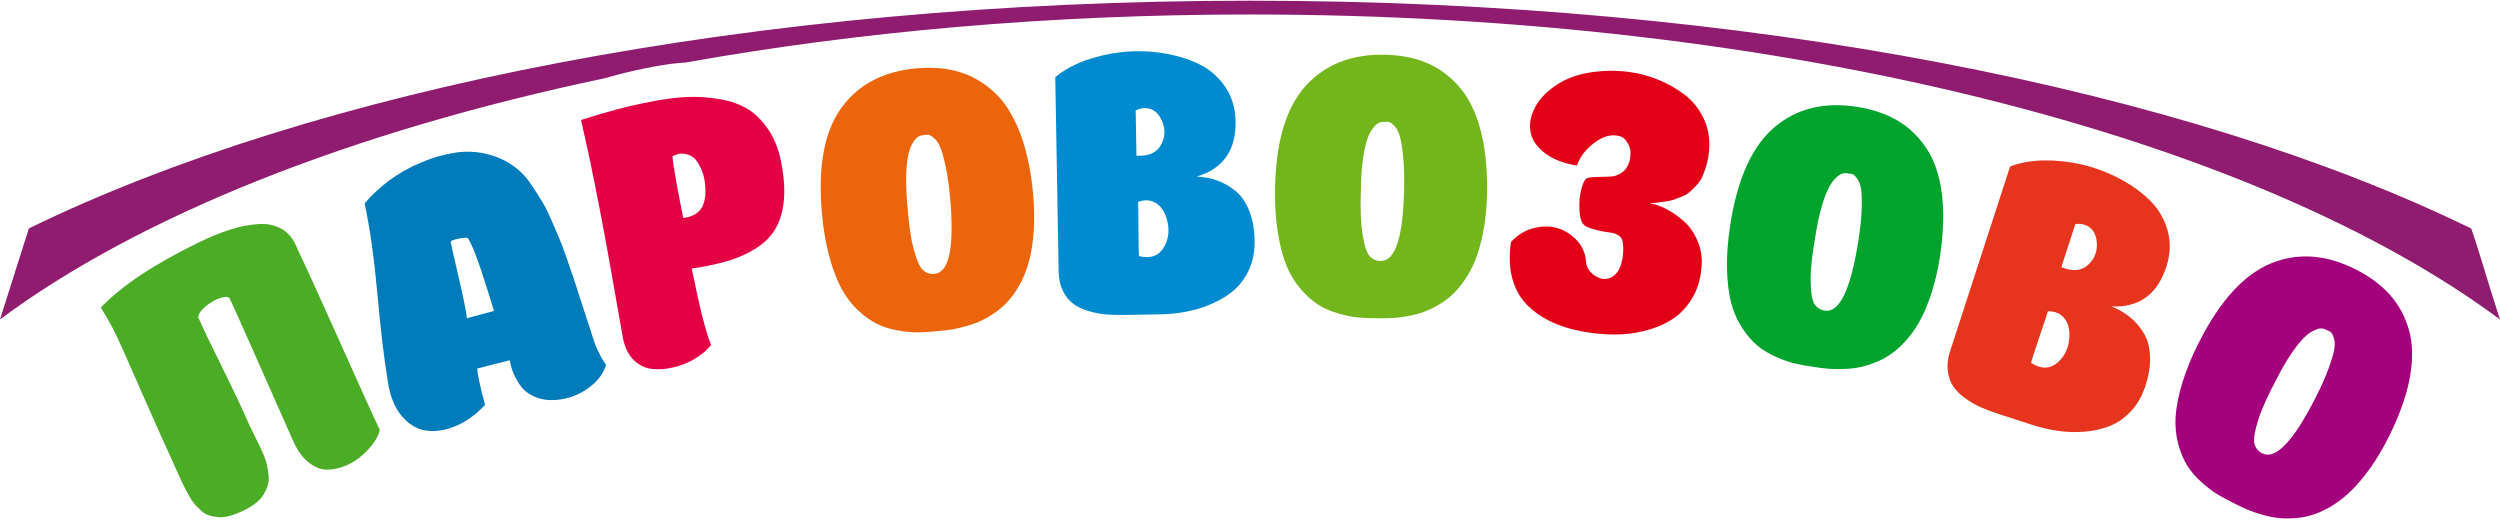
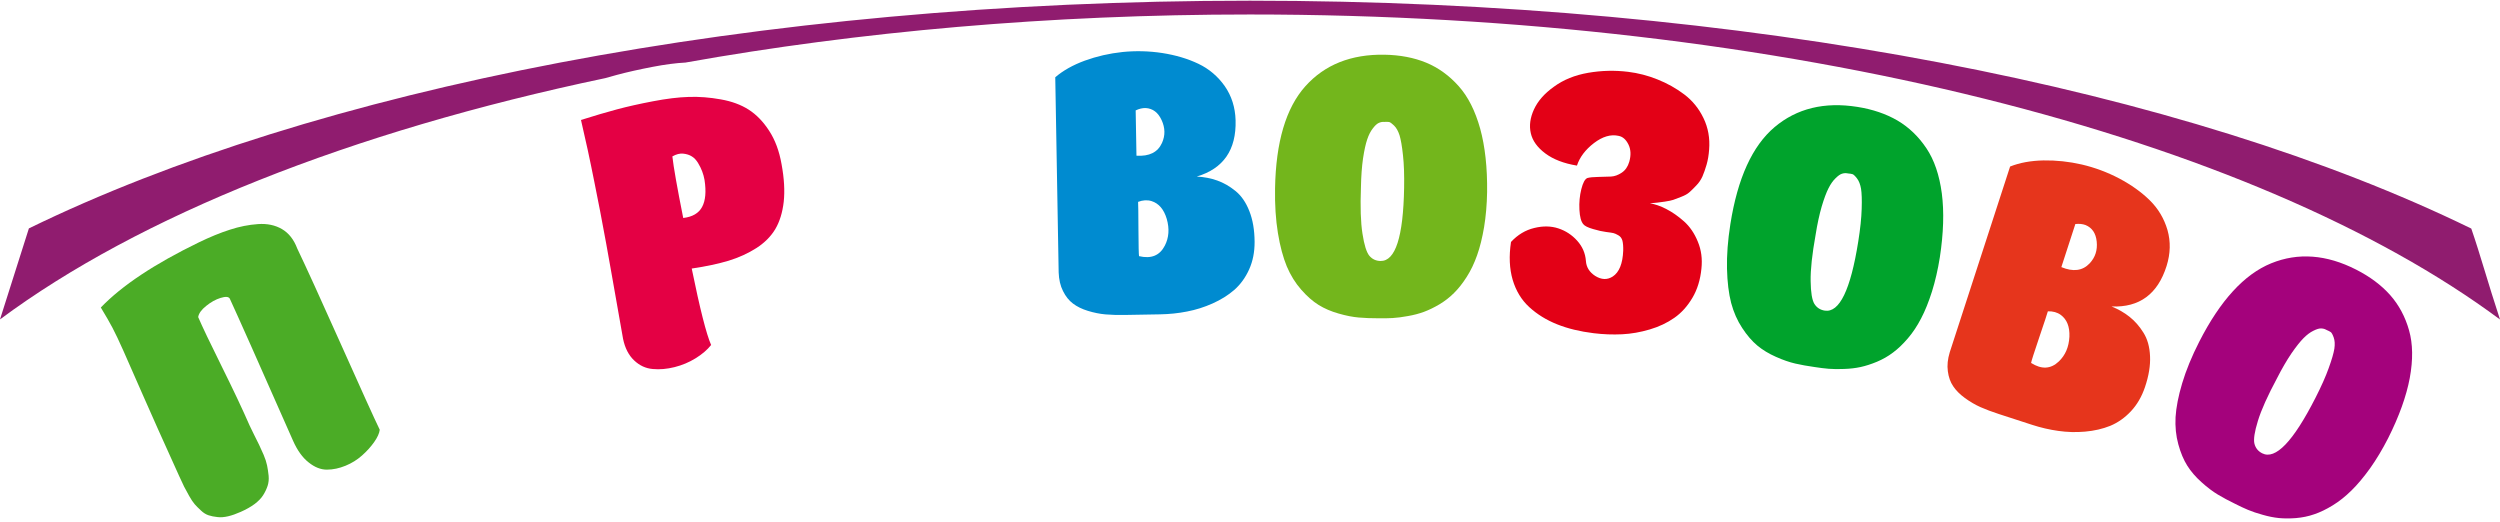
<svg xmlns="http://www.w3.org/2000/svg" width="1160" height="242" viewBox="0 0 1160 242" fill="none">
  <path fill-rule="evenodd" clip-rule="evenodd" d="M46.782 142.686C56.548 132.516 71.669 122.473 92.189 112.5C97.406 109.968 102.242 107.989 106.669 106.577C111.081 105.135 115.439 104.275 119.701 103.98C123.992 103.674 127.692 104.467 130.846 106.304C134.013 108.172 136.359 111.171 137.888 115.232C141.851 123.506 148.59 138.251 158.101 159.535C167.599 180.79 173.632 194.105 176.203 199.409C176 201.069 175.132 202.955 173.639 205.083C172.147 207.212 170.286 209.296 168.013 211.317C165.771 213.328 163.205 214.924 160.314 216.106C157.395 217.3 154.559 217.901 151.708 217.915C148.856 217.93 146.026 216.82 143.204 214.555C140.367 212.332 137.965 208.974 135.996 204.552C120.025 168.365 110.232 146.37 106.605 138.537C106.061 137.629 104.655 137.524 102.356 138.233C100.087 138.93 97.85 140.17 95.674 141.94C93.457 143.694 92.239 145.421 91.95 147.119C93.835 151.509 97.47 159.129 102.871 170.006C108.285 180.912 112.595 190.045 115.814 197.431C116.293 198.508 117.013 199.966 117.915 201.759C118.848 203.541 119.606 205.086 120.218 206.382C120.829 207.679 121.558 209.237 122.332 211.054C123.107 212.871 123.631 214.519 123.923 215.957C124.215 217.396 124.459 218.962 124.638 220.694C124.803 222.398 124.646 224.003 124.169 225.436C123.69 226.869 123.013 228.32 122.093 229.777C121.172 231.232 119.828 232.597 118.102 233.888C116.346 235.192 114.226 236.382 111.724 237.495C109.6 238.441 107.644 239.137 105.843 239.556C104.042 239.974 102.397 240.114 100.88 239.918C99.347 239.764 98.005 239.49 96.782 239.093C95.602 238.712 94.408 237.989 93.26 236.896C92.082 235.816 91.128 234.848 90.354 233.972C89.581 233.096 88.713 231.774 87.749 230.077C86.784 228.379 85.994 226.919 85.405 225.752C84.815 224.585 84.074 222.997 83.167 220.961C75.718 204.546 70.081 191.961 66.24 183.177C62.399 174.395 59.423 167.631 57.325 162.918C55.226 158.205 53.507 154.578 52.192 152.096C50.879 149.614 49.094 146.468 46.782 142.686Z" fill="#4BAC26" />
-   <path fill-rule="evenodd" clip-rule="evenodd" d="M180.093 177.912C178.305 167.18 176.645 153.481 175.152 136.835C173.652 120.158 171.676 106.016 169.185 94.385C172.306 90.648 176.078 87.131 180.495 83.804C184.951 80.499 189.871 77.698 195.355 75.404C200.802 73.087 206.292 71.551 211.747 70.749C217.181 69.985 222.704 70.417 228.233 72.101C233.753 73.754 238.639 76.731 242.882 81.001C244.544 82.897 246.18 85.063 247.767 87.54C249.353 90.016 250.773 92.24 251.974 94.259C253.214 96.301 254.543 99.044 256.046 102.565C257.542 106.054 258.691 108.747 259.527 110.633C260.34 112.558 261.543 115.698 263.063 120.137C264.604 124.538 265.644 127.557 266.173 129.162C266.694 130.737 267.802 134.133 269.449 139.297C271.127 144.452 272.185 147.663 272.602 148.969C272.902 149.845 273.318 151.151 273.88 152.88C274.443 154.609 274.817 155.762 275.021 156.399C275.217 157.007 275.525 157.913 275.948 159.118C276.377 160.355 276.709 161.222 276.997 161.804C277.277 162.356 277.645 163.114 278.093 164.049C278.519 165.024 279.012 165.881 279.489 166.675C280.005 167.493 280.591 168.326 281.209 169.282C280.049 173.318 277.343 176.879 273.131 179.986C268.879 183.069 264.138 184.934 258.847 185.494C253.566 186.086 249.006 185.065 245.154 182.503C243.194 181.215 241.501 179.327 240.06 176.779C238.588 174.239 237.622 171.992 237.174 170.069L236.491 167.152C235.23 167.49 232.607 168.16 228.591 169.17C224.576 170.18 222.199 170.783 221.49 170.973C221.377 172.883 222.553 178.504 225.067 187.886C220.862 192.375 216.329 195.634 211.496 197.655C206.662 199.675 202.109 200.401 197.867 199.823C193.615 199.214 189.862 197.022 186.616 193.276C183.332 189.507 181.167 184.383 180.093 177.912ZM216.687 147.631L229.207 144.276C228.742 142.785 227.924 140.103 226.715 136.208C225.506 132.311 224.479 129.091 223.632 126.548C222.787 124.005 221.789 121.141 220.585 118.001C219.373 114.831 218.241 112.332 217.159 110.512C216.706 110.171 215.309 110.249 213.022 110.697C210.736 111.145 209.414 111.631 209.105 112.076C209.247 113.093 210.407 118.289 212.589 127.661C214.779 137.065 216.165 143.716 216.687 147.631Z" fill="#007CBB" />
  <path fill-rule="evenodd" clip-rule="evenodd" d="M269.576 55.665C275.793 53.695 281.36 52.066 286.237 50.754C291.116 49.441 296.717 48.194 302.973 46.994C309.229 45.795 314.767 45.109 319.562 44.975C324.382 44.804 329.334 45.193 334.411 46.109C339.482 46.993 343.807 48.591 347.379 50.872C350.949 53.152 354.111 56.411 356.863 60.647C359.652 64.909 361.564 70.069 362.632 76.122C363.872 82.791 364.189 88.622 363.649 93.633C363.073 98.617 361.778 102.823 359.763 106.251C357.716 109.683 354.806 112.622 350.945 115.114C347.077 117.575 342.797 119.526 338.073 120.974C333.373 122.384 327.672 123.616 320.959 124.606C324.768 143.272 327.753 155.067 329.962 160.078C328.16 162.336 325.746 164.411 322.711 166.272C319.707 168.128 316.452 169.477 312.984 170.348C309.485 171.223 306.141 171.522 302.887 171.222C299.638 170.955 296.752 169.621 294.226 167.22C291.7 164.819 289.983 161.5 289.101 157.225C288.691 154.905 287.84 150.074 286.551 142.767C285.257 135.427 284.345 130.253 283.802 127.179C283.261 124.106 282.431 119.401 281.289 113.103C280.145 106.804 279.198 101.797 278.477 98.076C277.756 94.355 276.86 89.823 275.795 84.514C274.729 79.204 273.724 74.239 272.707 69.568C271.694 64.927 270.651 60.294 269.576 55.665ZM317.016 101.144C321.294 100.647 324.226 98.934 325.78 96.008C327.364 93.078 327.729 88.907 326.903 83.49C326.665 82.141 326.302 80.815 325.819 79.541C325.335 78.268 324.716 76.954 323.902 75.643C323.084 74.3 322.157 73.266 321.036 72.591C319.94 71.879 318.606 71.467 317.055 71.289C315.503 71.109 313.8 71.539 311.978 72.571C312.505 77.394 314.185 86.929 317.016 101.144Z" fill="#E40044" />
-   <path fill-rule="evenodd" clip-rule="evenodd" d="M381.349 98.687C379.472 77.24 382.468 61.057 390.365 50.104C398.265 39.183 409.941 33.047 425.392 31.695C432.53 31.071 439.067 31.617 444.972 33.338C450.88 35.091 456.232 38.172 461.094 42.573C465.954 46.976 469.95 53.18 473.112 61.182C476.242 69.189 478.331 78.821 479.383 90.11C479.891 95.916 479.984 101.374 479.691 106.419C479.365 111.466 478.761 115.899 477.82 119.754C476.908 123.575 475.679 127.07 474.1 130.213C472.523 133.389 470.81 136.096 468.989 138.301C467.202 140.536 465.105 142.509 462.796 144.246C460.454 145.985 458.209 147.365 456.034 148.45C453.889 149.5 451.507 150.412 448.886 151.153C446.3 151.924 443.951 152.48 441.871 152.822C439.822 153.161 437.607 153.419 435.323 153.618C432.03 153.971 428.978 154.174 426.233 154.222C423.488 154.27 420.3 154.007 416.726 153.36C413.156 152.745 409.968 151.744 407.098 150.365C404.259 148.983 401.33 146.938 398.339 144.163C395.315 141.39 392.72 138.037 390.557 134.134C388.422 130.197 386.481 125.188 384.834 119.162C383.188 113.136 382.015 106.301 381.349 98.687ZM420.925 93.914C421.536 103.099 422.513 110.238 423.887 115.361C425.232 120.487 426.671 123.782 428.138 125.22C429.64 126.654 431.451 127.263 433.545 127.08C440.429 126.477 442.865 114.852 440.881 92.168C440.363 86.266 439.671 81.276 438.769 77.167C437.898 73.055 437.028 70.062 436.221 68.151C435.386 66.274 434.399 64.858 433.231 63.938C432.064 63.016 431.224 62.546 430.711 62.528C430.197 62.508 429.499 62.569 428.585 62.713C428.394 62.73 428.235 62.743 428.109 62.755C427.378 62.819 426.634 63.076 425.877 63.557C425.149 64.005 424.367 64.936 423.53 66.32C422.659 67.707 421.981 69.461 421.498 71.613C421.013 73.733 420.669 76.737 420.493 80.588C420.351 84.436 420.482 88.869 420.925 93.914Z" fill="#EC650A" />
  <path fill-rule="evenodd" clip-rule="evenodd" d="M491.22 126.417L490.89 107.503L489.64 35.857C493.249 32.736 497.822 30.172 503.361 28.133C508.9 26.125 514.706 24.781 520.842 24.133C526.947 23.516 533.128 23.663 539.324 24.607C545.521 25.581 551.123 27.235 556.07 29.601C561.017 31.968 565.091 35.432 568.291 39.964C571.46 44.526 573.146 49.816 573.314 55.833C573.68 69.523 567.685 78.228 555.295 81.916C558.739 82.111 561.903 82.725 564.788 83.757C567.704 84.789 570.535 86.396 573.249 88.61C575.963 90.792 578.12 93.909 579.687 97.926C581.286 101.944 582.102 106.707 582.135 112.248C582.152 116.899 581.335 121.15 579.618 124.97C577.901 128.79 575.598 131.952 572.744 134.487C569.857 136.989 566.486 139.087 562.63 140.81C558.774 142.534 554.814 143.781 550.75 144.553C546.687 145.357 542.522 145.78 538.224 145.855L522.175 146.135C518.768 146.194 515.677 146.121 512.965 145.882C510.254 145.642 507.537 145.085 504.783 144.241C502.028 143.397 499.715 142.259 497.875 140.858C496.003 139.457 494.473 137.54 493.252 135.078C491.998 132.615 491.342 129.728 491.22 126.417ZM527.319 72.243C533.251 72.618 537.198 70.67 539.161 66.336C540.725 62.868 540.662 59.334 538.975 55.7C537.353 52.193 534.9 50.324 531.584 50.128C530.118 50.089 528.564 50.467 526.952 51.227L527.319 72.243ZM528.076 93.667C528.159 94.748 528.201 99.016 528.236 106.5C528.272 114.017 528.375 118.124 528.515 118.854C534.145 120.189 538.098 118.592 540.471 113.996C542.38 110.299 542.691 106.153 541.369 101.558C540.049 97.121 537.676 94.36 534.312 93.303C532.359 92.7 530.29 92.832 528.076 93.667Z" fill="#008BD0" />
  <path fill-rule="evenodd" clip-rule="evenodd" d="M591.625 87.407C592.001 65.882 596.672 50.101 605.672 40.033C614.669 29.997 626.922 25.115 642.429 25.386C649.595 25.511 656.039 26.738 661.731 29.067C667.424 31.428 672.425 35.05 676.799 39.936C681.172 44.823 684.498 51.411 686.806 59.7C689.082 67.99 690.153 77.787 690.019 89.124C689.917 94.952 689.44 100.39 688.62 105.376C687.768 110.362 686.705 114.708 685.366 118.443C684.059 122.146 682.471 125.495 680.573 128.456C678.672 131.449 676.686 133.963 674.645 135.965C672.634 138 670.342 139.744 667.864 141.23C665.353 142.714 662.977 143.852 660.7 144.704C658.457 145.524 655.992 146.183 653.308 146.645C650.656 147.141 648.262 147.449 646.158 147.572C644.084 147.694 641.855 147.72 639.562 147.68C636.249 147.686 633.193 147.569 630.459 147.329C627.724 147.09 624.58 146.495 621.094 145.479C617.608 144.493 614.542 143.166 611.832 141.494C609.153 139.823 606.454 137.482 603.769 134.409C601.051 131.336 598.821 127.73 597.078 123.622C595.366 119.484 593.958 114.299 592.952 108.134C591.945 101.969 591.492 95.049 591.625 87.407ZM631.483 86.797C631.132 95.996 631.356 103.198 632.189 108.436C632.989 113.675 634.076 117.102 635.386 118.685C636.728 120.269 638.466 121.064 640.567 121.101C647.477 121.221 651.115 109.914 651.512 87.147C651.616 81.223 651.449 76.187 650.98 72.007C650.543 67.827 649.992 64.759 649.39 62.774C648.754 60.82 647.921 59.308 646.856 58.271C645.792 57.232 645.005 56.677 644.496 56.605C643.988 56.532 643.287 56.52 642.363 56.567C642.172 56.565 642.012 56.562 641.885 56.559C641.152 56.545 640.385 56.724 639.582 57.124C638.811 57.493 637.936 58.337 636.958 59.626C635.948 60.914 635.091 62.588 634.385 64.678C633.68 66.736 633.024 69.686 632.448 73.498C631.903 77.311 631.572 81.734 631.483 86.797Z" fill="#73B61C" />
  <path fill-rule="evenodd" clip-rule="evenodd" d="M701.107 112.261C704.213 108.92 707.815 106.764 711.881 105.787C715.952 104.779 719.697 104.854 723.089 105.976C726.48 107.099 729.392 108.996 731.819 111.7C734.247 114.405 735.596 117.523 735.865 121.086C736.053 123.996 737.503 126.292 740.177 128.032C743.069 129.831 745.784 129.94 748.327 128.295C751.293 126.349 752.94 122.348 753.172 116.279C753.219 114.328 753.086 112.804 752.806 111.678C752.496 110.55 751.861 109.701 750.901 109.166C749.943 108.6 749.149 108.278 748.588 108.144C747.995 108.007 746.861 107.836 745.217 107.635C743.605 107.436 741.606 106.999 739.222 106.288C736.834 105.61 735.292 104.843 734.654 104.027C733.613 102.84 733.023 100.587 732.85 97.292C732.681 93.966 732.974 90.794 733.726 87.806C734.482 84.786 735.399 83.07 736.547 82.601C737.644 82.286 739.331 82.141 741.582 82.096C743.835 82.052 745.797 82.004 747.476 81.921C749.154 81.839 750.8 81.239 752.477 80.129C754.154 79.019 755.323 77.334 755.989 75.042C756.844 72.002 756.724 69.323 755.593 67.035C754.462 64.746 752.958 63.407 751.045 63.044C747.393 62.21 743.595 63.348 739.596 66.387C735.63 69.43 732.987 72.923 731.704 76.84C725.602 75.835 720.732 73.954 717.028 71.188C713.324 68.423 711.077 65.291 710.288 61.794C709.495 58.326 709.98 54.632 711.773 50.746C713.566 46.859 716.624 43.383 720.951 40.289C725.431 36.989 730.762 34.852 736.926 33.78C743.122 32.712 749.299 32.571 755.464 33.328C760.079 33.894 764.619 35.063 769.084 36.862C773.52 38.626 777.664 40.932 781.483 43.807C785.301 46.682 788.284 50.354 790.43 54.82C792.581 59.255 793.457 64.144 793.038 69.386C792.853 71.931 792.468 74.29 791.856 76.397C791.244 78.504 790.605 80.317 789.933 81.872C789.229 83.422 788.284 84.847 787.038 86.105C785.82 87.4 784.764 88.424 783.901 89.186C783.033 89.977 781.759 90.687 780.109 91.319C778.456 91.983 777.244 92.443 776.407 92.726C775.601 93.011 774.287 93.268 772.454 93.556C770.622 93.844 769.449 93.989 768.932 94.021C768.383 94.05 767.246 94.168 765.556 94.345C767.886 94.695 770.44 95.586 773.217 97.019C775.993 98.45 778.711 100.356 781.402 102.74C784.061 105.12 786.214 108.24 787.79 112.123C789.402 115.979 789.949 120.153 789.461 124.649C788.959 129.787 787.566 134.333 785.26 138.22C782.953 142.108 780.167 145.199 776.869 147.49C773.605 149.784 769.788 151.593 765.493 152.862C761.199 154.132 756.933 154.893 752.64 155.104C748.347 155.314 743.938 155.158 739.45 154.607C733.096 153.827 727.424 152.456 722.47 150.468C717.517 148.48 713.221 145.835 709.587 142.502C705.954 139.167 703.393 134.938 701.873 129.81C700.384 124.686 700.106 118.844 701.107 112.261Z" fill="#E30016" />
  <path fill-rule="evenodd" clip-rule="evenodd" d="M802.897 103.947C806.264 82.683 813.086 67.705 823.399 58.988C833.706 50.303 846.519 47.173 861.838 49.599C868.915 50.72 875.127 52.833 880.44 55.931C885.748 59.061 890.196 63.345 893.848 68.792C897.499 74.239 899.875 81.225 901.007 89.756C902.107 98.281 901.804 108.133 900.094 119.341C899.182 125.097 897.952 130.416 896.447 135.24C894.909 140.059 893.251 144.214 891.406 147.726C889.597 151.213 887.558 154.307 885.266 156.975C882.967 159.675 880.65 161.887 878.351 163.586C876.076 165.321 873.564 166.729 870.902 167.856C868.21 168.977 865.698 169.772 863.325 170.299C860.989 170.8 858.457 171.108 855.734 171.193C853.039 171.315 850.626 171.286 848.525 171.115C846.454 170.948 844.243 170.663 841.979 170.304C838.697 169.849 835.688 169.307 833.012 168.691C830.338 168.073 827.307 167.046 823.997 165.554C820.682 164.093 817.83 162.352 815.379 160.319C812.959 158.291 810.612 155.598 808.381 152.181C806.117 148.76 804.41 144.878 803.255 140.568C802.136 136.232 801.465 130.901 801.326 124.657C801.187 118.411 801.701 111.495 802.897 103.947ZM842.452 108.889C840.823 117.95 840.043 125.113 840.138 130.416C840.202 135.715 840.802 139.26 841.878 141.01C842.987 142.766 844.597 143.795 846.673 144.124C853.499 145.204 858.675 134.513 862.237 112.023C863.163 106.172 863.699 101.162 863.817 96.957C863.966 92.756 863.847 89.642 863.527 87.592C863.17 85.569 862.555 83.956 861.645 82.78C860.735 81.604 860.033 80.945 859.54 80.802C859.047 80.659 858.355 80.55 857.432 80.469C857.243 80.438 857.087 80.414 856.961 80.394C856.237 80.279 855.452 80.349 854.601 80.633C853.787 80.891 852.803 81.605 851.655 82.745C850.475 83.881 849.393 85.418 848.404 87.39C847.42 89.329 846.358 92.161 845.258 95.855C844.188 99.555 843.244 103.888 842.452 108.889Z" fill="#00A32C" />
  <path fill-rule="evenodd" clip-rule="evenodd" d="M904.697 163.412L910.543 145.421L932.686 77.273C937.114 75.496 942.273 74.561 948.174 74.435C954.065 74.34 959.992 74.959 966.005 76.344C971.978 77.749 977.775 79.901 983.326 82.809C988.868 85.748 993.627 89.137 997.534 92.985C1001.44 96.832 1004.16 101.435 1005.72 106.76C1007.23 112.107 1007.1 117.657 1005.3 123.401C1001.19 136.464 992.684 142.744 979.769 142.197C982.961 143.502 985.754 145.113 988.145 147.028C990.567 148.953 992.72 151.395 994.566 154.371C996.421 157.318 997.446 160.966 997.619 165.276C997.824 169.595 997.043 174.364 995.271 179.615C993.773 184.017 991.617 187.77 988.75 190.824C985.882 193.876 982.676 196.116 979.152 197.584C975.607 199.01 971.736 199.896 967.529 200.271C963.323 200.645 959.173 200.535 955.079 199.942C950.976 199.379 946.9 198.423 942.811 197.094L927.546 192.134C924.304 191.081 921.405 190.005 918.92 188.896C916.434 187.787 914.047 186.375 911.717 184.681C909.388 182.986 907.572 181.157 906.288 179.232C904.974 177.299 904.151 174.989 903.798 172.262C903.414 169.526 903.735 166.582 904.697 163.412ZM956.466 123.943C961.952 126.228 966.319 125.671 969.586 122.212C972.193 119.443 973.285 116.081 972.873 112.096C972.481 108.251 970.77 105.686 967.699 104.421C966.325 103.907 964.732 103.758 962.961 103.953L956.466 123.943ZM950.207 144.445C949.933 145.495 948.584 149.544 946.18 156.632C943.767 163.751 942.527 167.668 942.422 168.404C947.31 171.498 951.568 171.276 955.308 167.702C958.318 164.829 959.96 161.01 960.207 156.235C960.403 151.609 959.058 148.226 956.222 146.132C954.571 144.926 952.573 144.377 950.207 144.445Z" fill="#E6351C" />
  <path fill-rule="evenodd" clip-rule="evenodd" d="M1020.43 158.593C1030.21 139.411 1041.32 127.275 1053.83 122.172C1066.31 117.096 1079.47 118.079 1093.29 125.12C1099.67 128.373 1104.93 132.302 1109.02 136.89C1113.1 141.507 1116.01 146.956 1117.8 153.265C1119.59 159.574 1119.69 166.952 1118.13 175.415C1116.54 183.864 1113.21 193.14 1108.12 203.271C1105.47 208.463 1102.66 213.142 1099.74 217.264C1096.78 221.372 1093.92 224.811 1091.08 227.582C1088.28 230.338 1085.39 232.651 1082.39 234.48C1079.37 236.337 1076.48 237.725 1073.77 238.63C1071.07 239.579 1068.24 240.141 1065.36 240.39C1062.46 240.624 1059.82 240.604 1057.4 240.373C1055.03 240.127 1052.52 239.638 1049.91 238.878C1047.31 238.161 1045.02 237.388 1043.07 236.575C1041.16 235.777 1039.14 234.822 1037.1 233.781C1034.12 232.334 1031.42 230.889 1029.07 229.476C1026.72 228.063 1024.15 226.149 1021.47 223.708C1018.76 221.293 1016.59 218.756 1014.89 216.065C1013.21 213.389 1011.81 210.102 1010.74 206.163C1009.65 202.21 1009.23 197.991 1009.46 193.535C1009.74 189.064 1010.74 183.788 1012.54 177.805C1014.34 171.823 1016.96 165.403 1020.43 158.593ZM1056.53 175.517C1052.18 183.632 1049.22 190.203 1047.67 195.277C1046.1 200.336 1045.57 203.892 1046.06 205.889C1046.57 207.902 1047.78 209.377 1049.65 210.332C1055.81 213.469 1064.04 204.901 1074.37 184.612C1077.06 179.333 1079.12 174.734 1080.53 170.771C1081.97 166.823 1082.82 163.825 1083.15 161.775C1083.44 159.741 1083.35 158.016 1082.85 156.618C1082.35 155.218 1081.88 154.374 1081.46 154.086C1081.03 153.798 1080.41 153.48 1079.56 153.117C1079.39 153.031 1079.24 152.958 1079.13 152.9C1078.48 152.567 1077.71 152.392 1076.81 152.399C1075.96 152.393 1074.8 152.768 1073.36 153.497C1071.89 154.213 1070.38 155.341 1068.83 156.91C1067.3 158.451 1065.41 160.815 1063.22 163.989C1061.06 167.177 1058.83 171.006 1056.53 175.517Z" fill="#A4027C" />
  <path fill-rule="evenodd" clip-rule="evenodd" d="M0 148.204C64.553 100.244 162.542 61.108 280.839 36.253C282.722 35.712 284.523 35.212 286.237 34.75C291.116 33.438 296.717 32.191 302.973 30.991C308.574 29.917 313.6 29.254 318.032 29.031C398.403 14.674 486.956 6.721 579.968 6.721C829.196 6.721 1046.41 63.819 1160 148.254C1154.25 130.756 1150.86 118.134 1146.67 106.05C1014.83 41.68 809.973 0.32 579.968 0.32C350.047 0.32 145.258 41.649 13.406 105.978C8.736 120.843 7.068 125.767 0 148.204Z" fill="#901C6F" />
</svg>